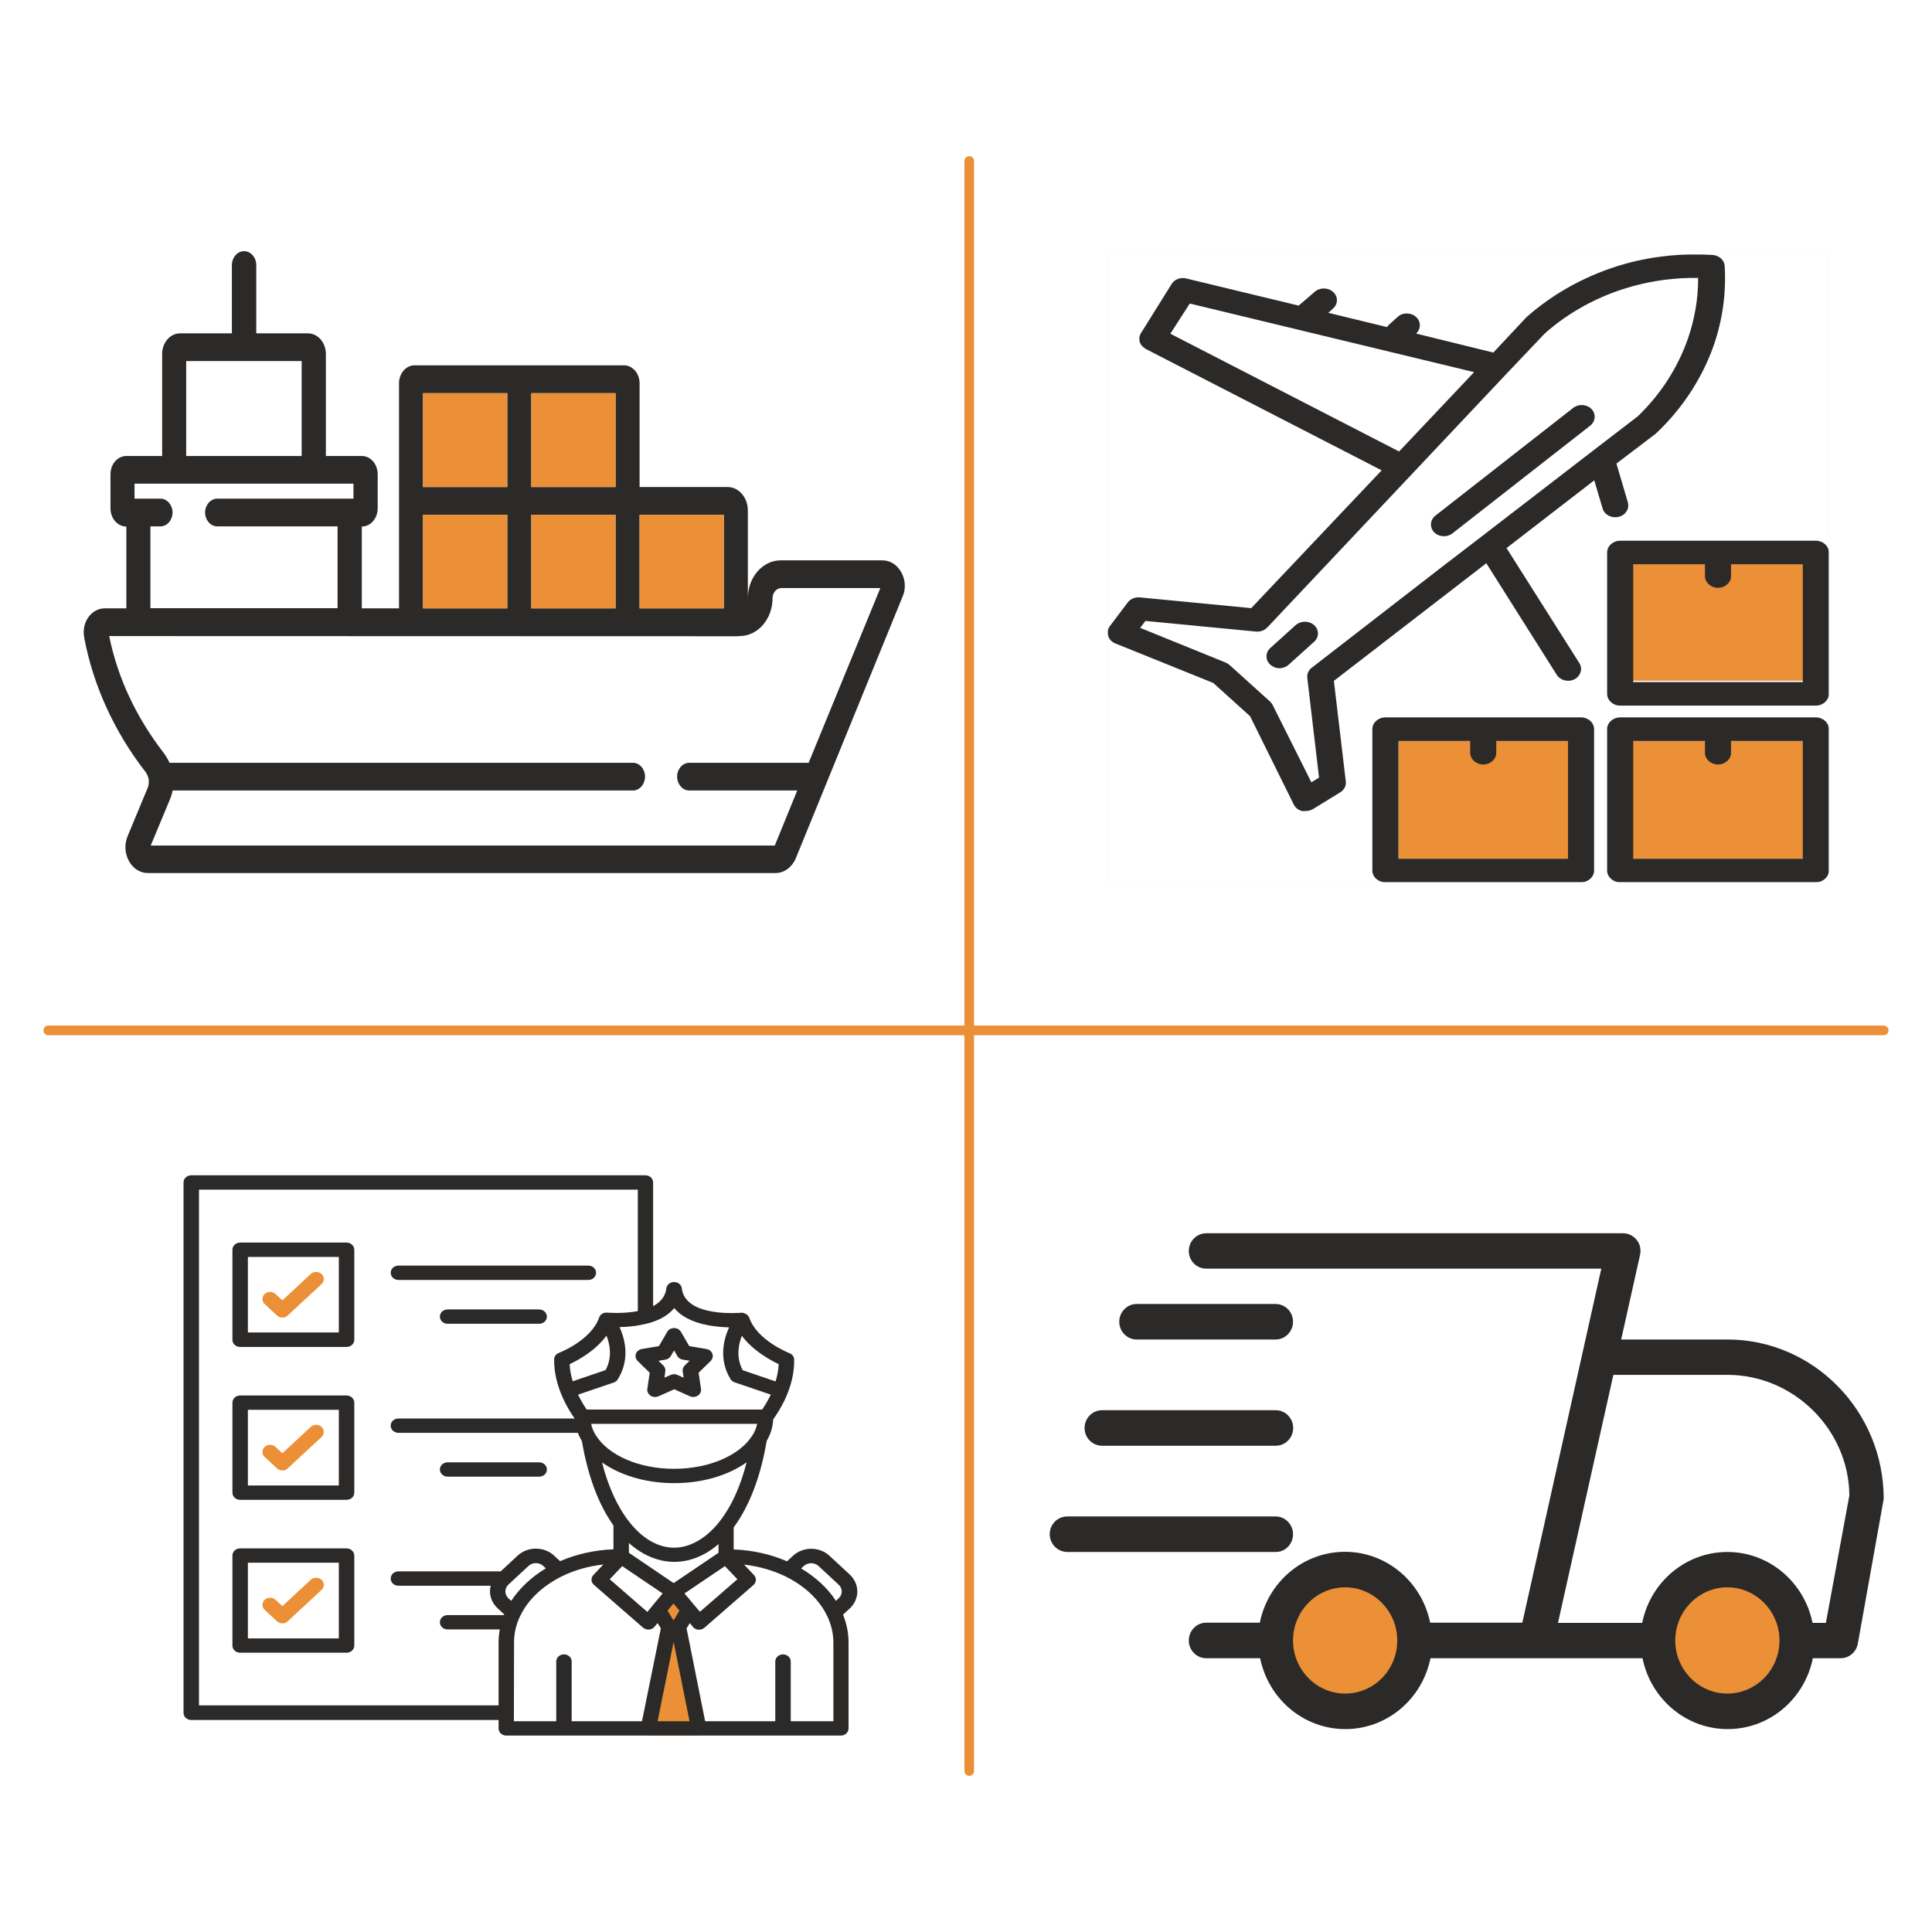
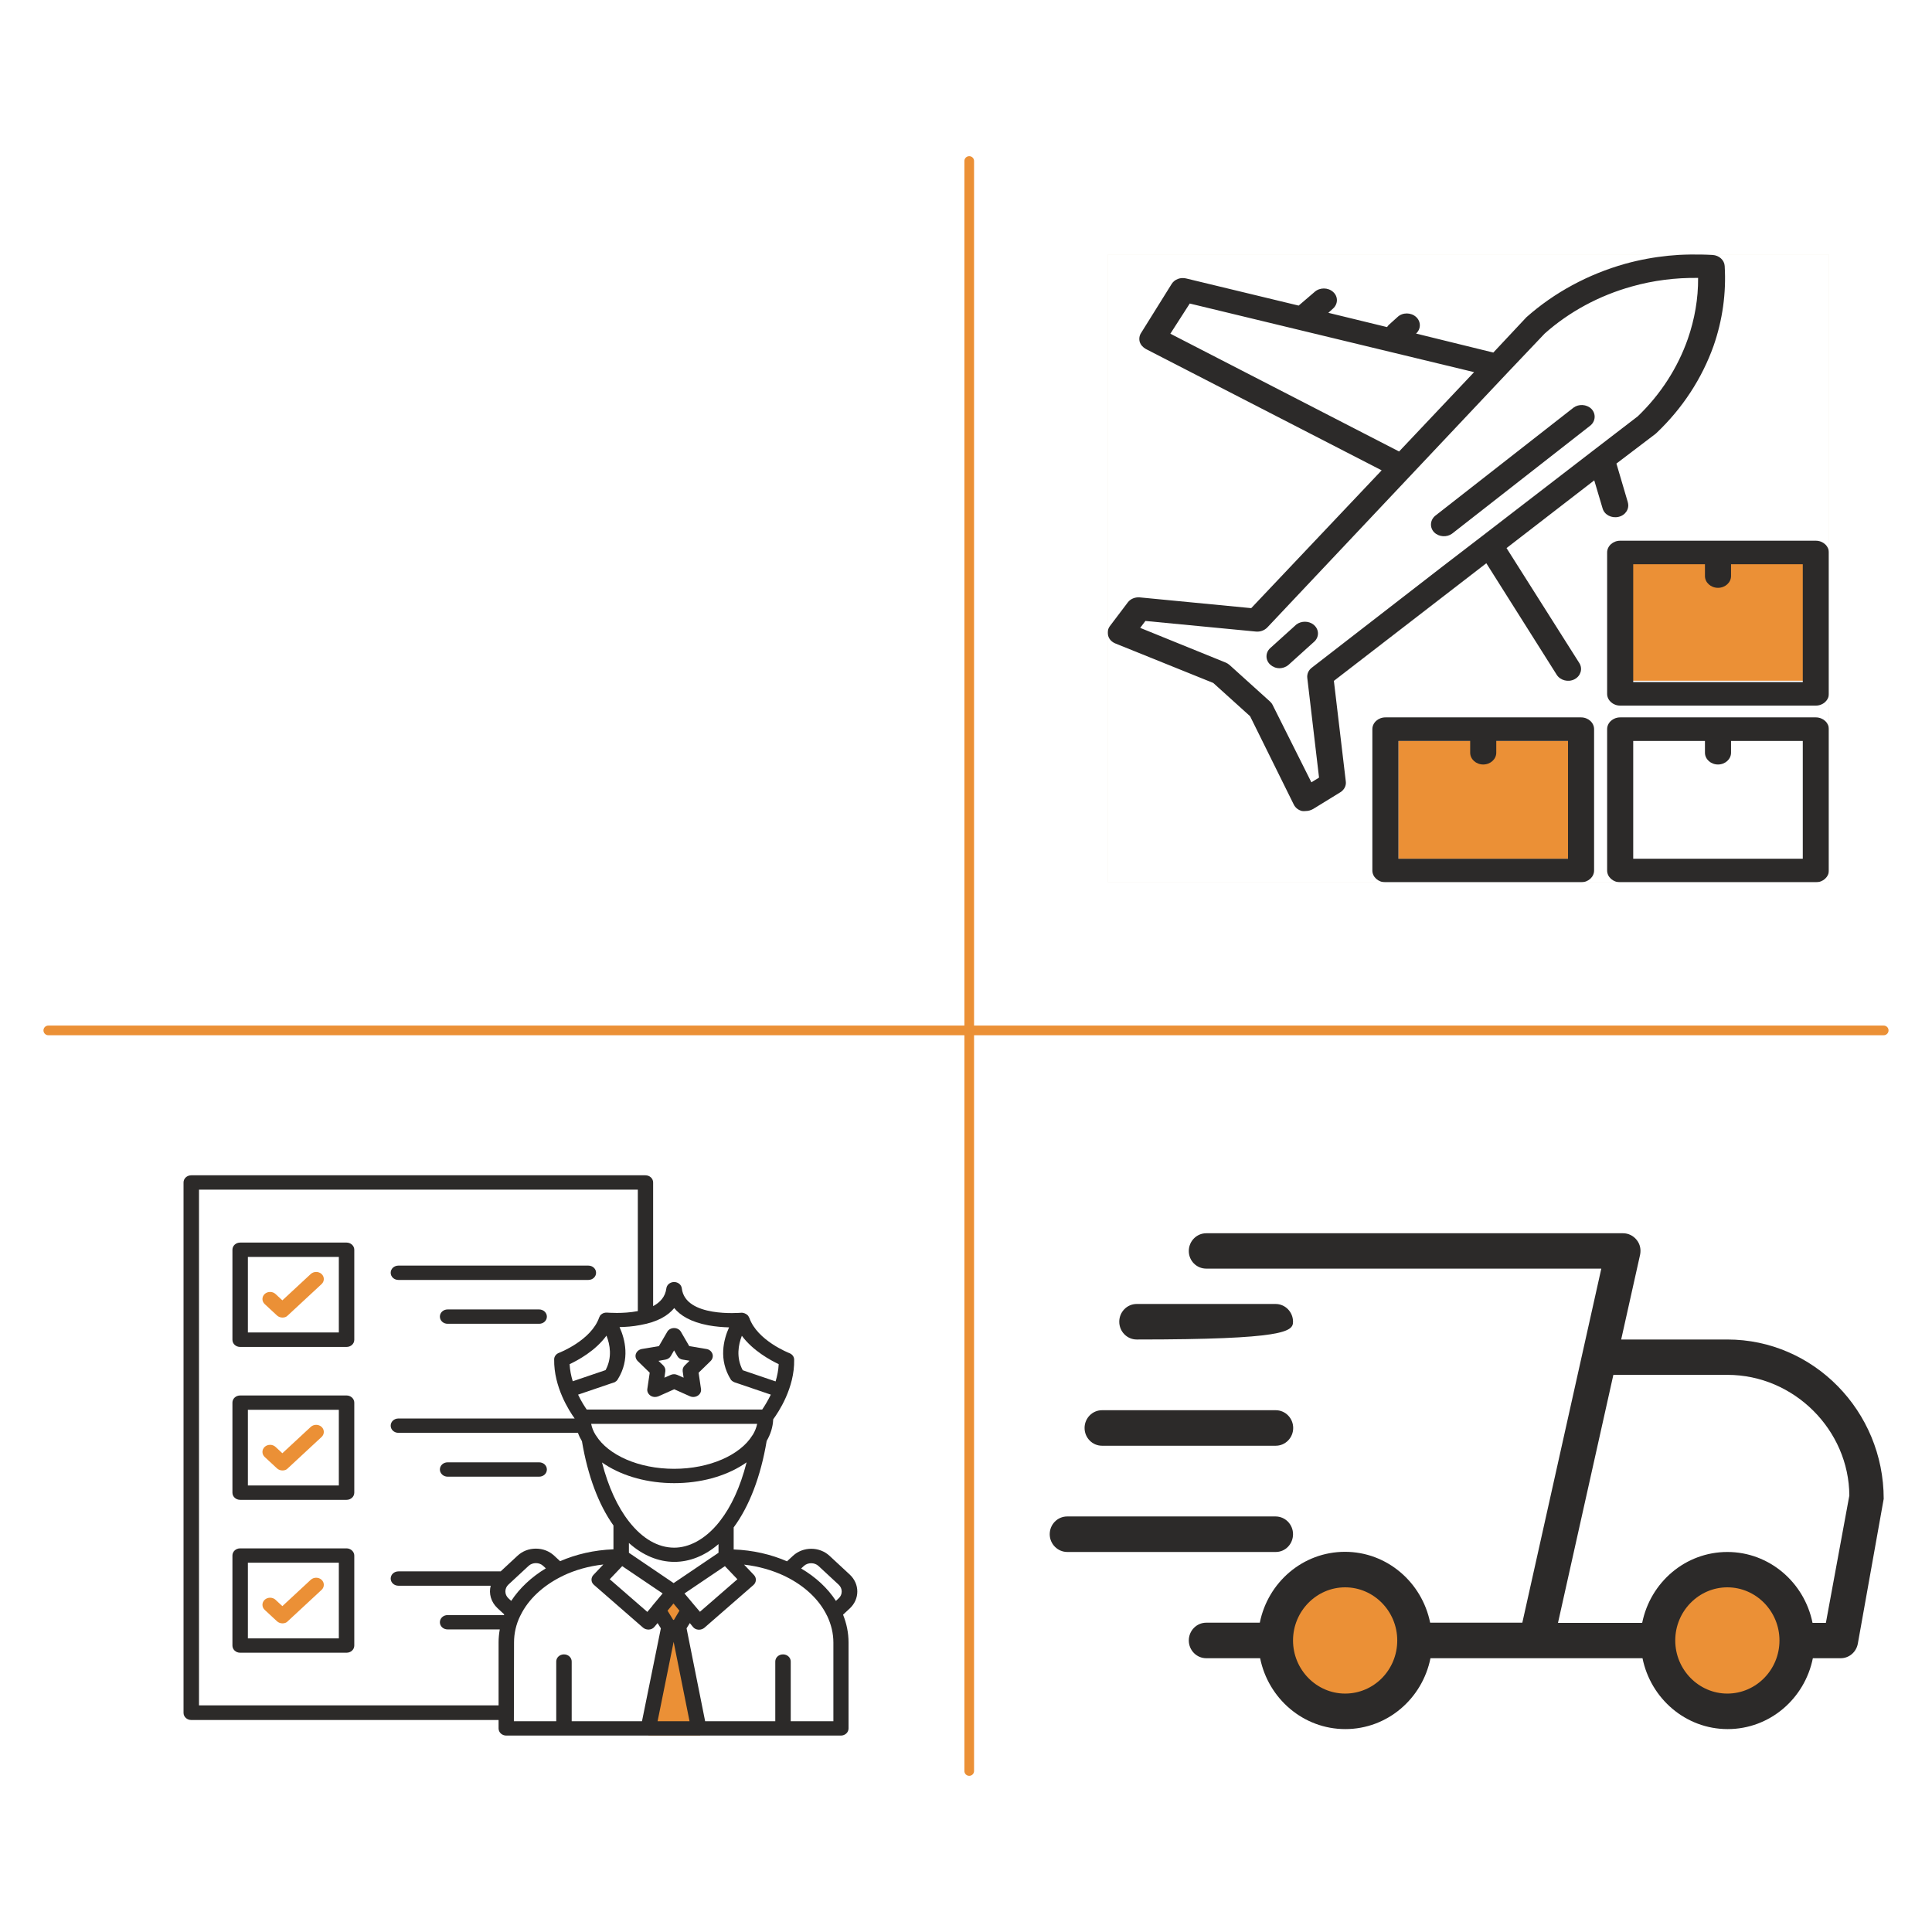
<svg xmlns="http://www.w3.org/2000/svg" width="600" height="600" viewBox="0 0 600 600" fill="none">
  <rect width="600" height="600" fill="#F5F5F5" />
  <rect width="600" height="600" fill="white" />
  <g clip-path="url(#clip0_0_1)">
    <path d="M568 79H344V274H568V79Z" fill="#F5F5F5" />
    <mask id="mask0_0_1" style="mask-type:luminance" maskUnits="userSpaceOnUse" x="-1742" y="-1587" width="4779" height="18202">
      <path d="M3036.98 -1586.53H-1741.69V16615H3036.98V-1586.53Z" fill="white" />
    </mask>
    <g mask="url(#mask0_0_1)">
      <path d="M3036.98 -1586.53H-1741.69V16615H3036.98V-1586.53Z" fill="white" />
      <path d="M3036.98 -462.412H-1741.69V14777.4H3036.98V-462.412Z" fill="#FFEFCD" fill-opacity="0.4" />
      <g filter="url(#filter0_d_0_1)">
        <path d="M454.756 363.471C568.158 363.471 660.089 279.248 660.089 175.353C660.089 71.459 568.158 -12.765 454.756 -12.765C341.353 -12.765 249.422 71.459 249.422 175.353C249.422 279.248 341.353 363.471 454.756 363.471Z" fill="white" />
      </g>
      <path d="M486.957 230.106H434.299V266.684H486.957V230.106Z" fill="#EB9036" />
-       <path d="M562.046 230.106H505.388V266.684H562.046V230.106Z" fill="#EB9036" />
      <path d="M562.046 174.828H505.388V211.406H562.046V174.828Z" fill="#EB9036" />
      <path d="M491.008 222.791H430.248C428.021 222.791 426.198 224.437 426.198 226.448V270.342C426.198 272.354 428.021 274 430.248 274H491.008C493.236 274 495.059 272.354 495.059 270.342V226.448C495.059 224.437 493.236 222.791 491.008 222.791ZM486.957 266.684H434.299V230.106H456.578V233.764C456.578 235.776 458.401 237.422 460.628 237.422C462.856 237.422 464.679 235.776 464.679 233.764V230.106H486.957V266.684Z" fill="#2C2A29" />
      <path d="M563.919 222.791H503.16C500.932 222.791 499.109 224.437 499.109 226.448V270.342C499.109 272.354 500.932 274 503.16 274H563.919C566.147 274 567.97 272.354 567.97 270.342V226.448C567.97 224.437 566.147 222.791 563.919 222.791ZM559.869 266.684H507.211V230.106H529.489V233.764C529.489 235.776 531.312 237.422 533.54 237.422C535.767 237.422 537.59 235.776 537.59 233.764V230.106H559.869V266.684Z" fill="#2C2A29" />
      <path d="M563.919 167.923H503.16C500.932 167.923 499.109 169.569 499.109 171.581V215.475C499.109 217.487 500.932 219.133 503.16 219.133H563.919C566.147 219.133 567.97 217.487 567.97 215.475V171.581C567.97 169.569 566.147 167.923 563.919 167.923ZM559.869 211.817H507.211V175.239H529.489V178.897C529.489 180.909 531.312 182.555 533.54 182.555C535.767 182.555 537.59 180.909 537.59 178.897V175.239H559.869V211.817Z" fill="#2C2A29" />
      <path d="M502.653 160.516C504.831 160.013 506.097 158.002 505.54 156.036C505.54 156.036 505.54 156.036 505.54 155.99L501.995 143.965L514.147 134.729L514.451 134.454C522.552 126.773 528.578 117.491 532.173 107.386C534.958 99.385 536.122 90.972 535.616 82.605C535.514 80.776 533.894 79.313 531.869 79.176C522.704 78.581 513.489 79.496 504.729 81.919C493.185 85.165 482.654 90.881 474.046 98.516L463.768 109.49L439.767 103.592C441.337 102.174 441.337 99.842 439.767 98.425C438.198 97.007 435.615 96.962 434.046 98.425L431.211 100.985C431.059 101.168 430.907 101.351 430.755 101.58L412.527 97.145L413.995 95.819C415.565 94.401 415.616 92.069 413.995 90.652C412.426 89.235 409.844 89.235 408.274 90.652L403.312 94.904L368.426 86.491C366.654 86.034 364.78 86.72 363.869 88.183L354.4 103.363C353.843 104.186 353.692 105.192 353.945 106.152C354.249 107.112 354.957 107.889 355.869 108.392L429.084 146.068L388.578 188.864L353.995 185.527C352.527 185.389 351.059 185.984 350.249 187.081L344.679 194.443C344.021 195.357 343.818 196.454 344.173 197.506C344.476 198.557 345.286 199.381 346.4 199.838L376.78 212.091L388.223 222.425L401.793 249.858C402.299 250.864 403.211 251.596 404.375 251.87C404.73 251.916 405.084 251.916 405.489 251.87C406.299 251.87 407.109 251.642 407.818 251.23L416.223 246.063C417.489 245.286 418.147 243.96 417.945 242.634L414.249 211.451L461.59 174.919L483.464 209.577C484.578 211.314 487.059 211.954 488.983 210.948C490.907 209.942 491.565 207.702 490.502 205.965L467.869 170.21L495.109 149.177L497.692 157.864C498.249 159.876 500.476 161.019 502.653 160.516ZM363.464 103.637L369.489 94.264L457.793 115.571L434.502 140.215L363.464 103.637ZM494.755 139.941L460.021 166.689L447.869 176.016L407.362 207.382C406.35 208.159 405.843 209.348 405.995 210.583L409.641 241.491L407.261 242.954L395.211 218.904C395.008 218.493 394.704 218.127 394.35 217.807L381.844 206.513C381.489 206.193 381.084 205.965 380.679 205.782L354.097 194.991L355.717 192.842L389.995 196.134C391.312 196.271 392.628 195.814 393.54 194.9L468.122 115.799L479.717 103.592C487.312 96.825 496.628 91.795 506.805 88.96C513.438 87.086 520.375 86.217 527.362 86.308C527.413 92.71 526.299 99.111 524.173 105.238C521.033 114.199 515.767 122.429 508.628 129.288L494.755 139.941Z" fill="#2C2A29" />
      <path d="M488.679 126.59L445.692 160.196C444.071 161.568 443.97 163.9 445.438 165.363C446.907 166.78 449.337 166.917 450.957 165.729L493.945 132.123C495.565 130.751 495.666 128.419 494.198 126.956C492.73 125.538 490.299 125.401 488.679 126.59Z" fill="#2C2A29" />
      <path d="M402.603 193.94L394.502 201.255C392.932 202.673 392.932 205.004 394.502 206.422C395.261 207.108 396.274 207.519 397.337 207.519C398.4 207.519 399.464 207.108 400.223 206.422L408.325 199.106C409.793 197.552 409.59 195.265 407.869 193.94C406.4 192.796 404.122 192.796 402.603 193.94Z" fill="#2C2A29" />
    </g>
  </g>
  <g clip-path="url(#clip1_0_1)">
-     <rect width="255" height="196" transform="translate(26 78)" fill="white" />
    <path d="M279.919 177.749C278.624 175.397 276.433 174.021 274.042 174.021H242.463C236.835 174.021 232.252 179.298 232.252 185.78C232.252 185.894 232.252 186.009 232.252 186.181V158.476C232.252 154.518 229.413 151.249 225.976 151.249H198.631V119.013C198.631 115.973 196.439 113.449 193.799 113.449H128.748C126.108 113.449 123.917 115.973 123.917 119.013V188.935H112.361V163.524C115.101 163.524 117.292 161 117.292 157.845V147.291C117.292 144.136 115.101 141.612 112.361 141.612H101.204V109.949C101.204 106.393 98.713 103.525 95.625 103.525H79.587V82.359C79.587 79.95 77.893 78 75.801 78C73.709 78 72.016 79.95 72.016 82.359V103.525H55.927C52.839 103.525 50.349 106.393 50.349 109.949V141.612H39.241C36.502 141.612 34.31 144.136 34.31 147.291V157.845C34.31 161 36.502 163.524 39.241 163.524V188.935H32.467C30.524 188.935 28.682 189.967 27.436 191.688C26.191 193.466 25.743 195.703 26.141 197.94C28.881 212.739 35.456 227.193 45.168 239.698C45.666 240.386 46.015 241.189 46.165 241.993C46.214 242.222 46.214 242.451 46.214 242.681V242.738C46.214 242.968 46.214 243.197 46.165 243.369C46.165 243.427 46.165 243.427 46.165 243.484C46.165 243.656 46.115 243.885 46.065 244.057C46.065 244.115 46.065 244.172 46.015 244.23C45.965 244.459 45.866 244.688 45.766 244.918L39.64 259.66C38.594 262.183 38.743 265.051 40.038 267.403C41.333 269.755 43.525 271.131 45.916 271.131H240.869C243.559 271.131 245.999 269.296 247.145 266.543L280.268 185.378C281.365 182.969 281.214 180.101 279.919 177.749ZM198.631 159.853H224.781V188.935H198.631V159.853ZM165.009 122.11H191.159V151.249H165.009V122.11ZM165.009 159.853H191.159V188.935H165.009V159.853ZM131.388 122.11H157.538V151.249H131.388V122.11ZM131.388 159.853H157.538V188.935H131.388V159.853ZM57.82 112.129H93.683V141.612H57.82V112.129ZM41.781 150.216H109.771V154.862H67.433C65.391 154.862 63.697 156.813 63.697 159.164C63.697 161.516 65.391 163.467 67.433 163.467H104.84V188.877H46.712V163.467H49.85C51.893 163.467 53.586 161.516 53.586 159.164C53.586 156.813 51.893 154.862 49.85 154.862H41.781V150.216ZM251.13 236.888H214.022C211.98 236.888 210.286 238.838 210.286 241.189C210.286 243.541 211.98 245.491 214.022 245.491H247.593L240.62 262.585H46.812L52.59 248.704C52.69 248.417 52.839 248.13 52.939 247.843C52.988 247.728 52.988 247.671 53.038 247.556C53.088 247.327 53.188 247.155 53.238 246.925C53.287 246.811 53.287 246.696 53.337 246.581C53.387 246.409 53.437 246.237 53.486 246.065C53.536 245.95 53.536 245.778 53.586 245.664C53.586 245.606 53.636 245.549 53.636 245.491H196.589C198.631 245.491 200.324 243.541 200.324 241.189C200.324 238.838 198.631 236.888 196.589 236.888H52.64C52.192 235.855 51.594 234.88 50.946 233.962C42.279 222.777 36.551 210.559 33.911 197.538L228.666 197.596C228.865 197.596 229.512 197.596 229.712 197.538C235.34 197.538 239.923 192.261 239.923 185.78C239.923 184.059 241.168 182.625 242.662 182.625H273.394L251.13 236.888Z" fill="#2C2A29" />
    <path d="M165.009 188.935H191.159V159.853H165.009V188.935Z" fill="#EB9036" />
    <path d="M191.159 122.11H165.009V151.249H191.159V122.11Z" fill="#EB9036" />
    <path d="M157.538 122.11H131.388V151.249H157.538V122.11Z" fill="#EB9036" />
    <path d="M157.538 159.853H131.388V188.935H157.538V159.853Z" fill="#EB9036" />
    <path d="M224.781 159.853H198.631V188.935H224.781V159.853Z" fill="#EB9036" />
  </g>
  <rect width="259" height="156" transform="translate(326 383)" fill="white" />
  <path d="M420.679 530.491C431.963 530.491 441.111 521.167 441.111 509.664C441.111 498.162 431.963 488.837 420.679 488.837C409.394 488.837 400.246 498.162 400.246 509.664C400.246 521.167 409.394 530.491 420.679 530.491Z" fill="#EB9036" />
  <path d="M536.245 530.491C547.529 530.491 556.677 521.167 556.677 509.664C556.677 498.162 547.529 488.837 536.245 488.837C524.96 488.837 515.812 498.162 515.812 509.664C515.812 521.167 524.96 530.491 536.245 530.491Z" fill="#EB9036" />
  <path d="M536.447 415.994H503.471L509.338 389.702C509.692 388.052 509.338 386.351 508.276 385.062C507.265 383.773 505.697 383 504.078 383H374.604C371.62 383 369.192 385.475 369.192 388.516C369.192 391.558 371.62 393.981 374.604 393.981H497.301L472.772 503.942H444.146C441.617 491.415 430.743 481.929 417.695 481.929C404.646 481.929 393.772 491.363 391.243 503.942H374.604C371.62 503.942 369.192 506.417 369.192 509.458C369.192 512.5 371.62 514.974 374.604 514.974H391.344C393.873 527.502 404.747 536.987 417.795 536.987C430.844 536.987 441.718 527.553 444.247 514.974H510.097C512.626 527.502 523.499 536.987 536.548 536.987C549.597 536.987 560.471 527.553 562.999 514.974H571.648C574.227 514.974 576.453 513.118 576.958 510.489L585 465.484C585 438.213 563.202 415.994 536.447 415.994ZM417.745 525.955C408.843 525.955 401.561 518.531 401.561 509.458C401.561 500.385 408.843 492.961 417.745 492.961C426.646 492.961 433.929 500.385 433.929 509.458C433.929 518.583 426.697 525.955 417.745 525.955ZM536.447 525.955C527.546 525.955 520.263 518.531 520.263 509.458C520.263 500.385 527.546 492.961 536.447 492.961C545.348 492.961 552.631 500.385 552.631 509.458C552.631 518.583 545.348 525.955 536.447 525.955ZM567.045 503.994H562.898C560.369 491.466 549.496 481.981 536.447 481.981C523.398 481.981 512.524 491.415 509.996 503.994H483.848L501.044 426.974H536.447C557.284 426.974 574.227 444.244 574.328 464.453L567.045 503.994Z" fill="#2C2A29" />
-   <path d="M353.008 415.994H396.149C399.133 415.994 401.561 413.519 401.561 410.477C401.561 407.436 399.133 404.961 396.149 404.961H353.008C350.024 404.961 347.596 407.436 347.596 410.477C347.596 413.519 350.024 415.994 353.008 415.994Z" fill="#2C2A29" />
+   <path d="M353.008 415.994C399.133 415.994 401.561 413.519 401.561 410.477C401.561 407.436 399.133 404.961 396.149 404.961H353.008C350.024 404.961 347.596 407.436 347.596 410.477C347.596 413.519 350.024 415.994 353.008 415.994Z" fill="#2C2A29" />
  <path d="M342.235 448.987H396.2C399.184 448.987 401.611 446.513 401.611 443.471C401.611 440.43 399.184 437.955 396.2 437.955H342.235C339.251 437.955 336.823 440.43 336.823 443.471C336.823 446.513 339.251 448.987 342.235 448.987Z" fill="#2C2A29" />
  <path d="M401.561 476.465C401.561 473.423 399.133 470.948 396.149 470.948H331.412C328.428 470.948 326 473.423 326 476.465C326 479.506 328.478 481.981 331.462 481.981H396.2C399.184 481.981 401.561 479.506 401.561 476.465Z" fill="#2C2A29" />
  <path d="M301 50L301 550" stroke="#EB9036" stroke-width="3" stroke-linecap="round" />
  <path d="M15 320L585 320" stroke="#EB9036" stroke-width="3" stroke-linecap="round" />
  <path fill-rule="evenodd" clip-rule="evenodd" d="M217.465 538.957H201.359L207.681 507.531L205.374 501.965L211.096 495.757L214.096 500.552L210.727 507.531L217.465 538.957Z" fill="#EB9036" />
  <path fill-rule="evenodd" clip-rule="evenodd" d="M107.627 385.894H74.583C73.245 385.894 72.183 386.879 72.183 388.12V416.078C72.183 417.32 73.245 418.305 74.583 418.305H107.627C108.966 418.305 110.027 417.32 110.027 416.078V388.12C110.027 386.879 108.919 385.894 107.627 385.894ZM105.227 413.809H76.983V390.346H105.227V413.809Z" fill="#2C2A29" />
  <path fill-rule="evenodd" clip-rule="evenodd" d="M123.734 397.496H182.714C184.052 397.496 185.114 396.512 185.114 395.27C185.114 394.029 184.052 393.044 182.714 393.044H123.734C122.395 393.044 121.334 394.029 121.334 395.27C121.334 396.512 122.395 397.496 123.734 397.496Z" fill="#2C2A29" />
  <path fill-rule="evenodd" clip-rule="evenodd" d="M167.438 406.659H139.009C137.671 406.659 136.61 407.644 136.61 408.885C136.61 410.127 137.671 411.112 139.009 411.112H167.438C168.777 411.112 169.838 410.127 169.838 408.885C169.838 407.644 168.73 406.659 167.438 406.659Z" fill="#2C2A29" />
  <path fill-rule="evenodd" clip-rule="evenodd" d="M107.627 433.375H74.583C73.245 433.375 72.183 434.36 72.183 435.602V463.56C72.183 464.802 73.245 465.786 74.583 465.786H107.627C108.966 465.786 110.027 464.802 110.027 463.56V435.602C110.027 434.36 108.919 433.375 107.627 433.375ZM105.227 461.334H76.983V437.828H105.227V461.334Z" fill="#2C2A29" />
  <path fill-rule="evenodd" clip-rule="evenodd" d="M139.009 458.594H167.438C168.777 458.594 169.838 457.609 169.838 456.367C169.838 455.125 168.777 454.141 167.438 454.141H139.009C137.671 454.141 136.61 455.125 136.61 456.367C136.61 457.566 137.671 458.594 139.009 458.594Z" fill="#2C2A29" />
  <path fill-rule="evenodd" clip-rule="evenodd" d="M107.627 480.857H74.583C73.245 480.857 72.183 481.842 72.183 483.084V511.042C72.183 512.283 73.245 513.268 74.583 513.268H107.627C108.966 513.268 110.027 512.283 110.027 511.042V483.084C110.027 481.885 108.919 480.857 107.627 480.857ZM105.227 508.815H76.983V485.31H105.227V508.815Z" fill="#2C2A29" />
  <path fill-rule="evenodd" clip-rule="evenodd" d="M266.246 494.258C266.246 492.289 265.415 490.405 263.893 488.992L257.616 483.169C254.478 480.258 249.401 480.258 246.263 483.169L244.417 484.882C239.479 482.741 233.849 481.414 227.849 481.2V474.349C232.695 467.799 236.248 458.551 238.095 447.504C239.341 445.364 240.033 443.094 240.125 440.782C241.694 438.642 246.817 431.063 246.632 422.244C246.632 421.344 246.032 420.574 245.155 420.231C245.063 420.188 235.141 416.335 232.695 409.228C232.695 409.228 232.695 409.185 232.649 409.185C232.649 409.142 232.603 409.099 232.556 409.014C232.51 408.928 232.464 408.885 232.464 408.8C232.418 408.757 232.418 408.714 232.372 408.671C232.326 408.586 232.28 408.543 232.233 408.5C232.187 408.457 232.141 408.414 232.095 408.371C232.049 408.329 231.957 408.243 231.864 408.2C231.818 408.157 231.818 408.157 231.772 408.115H231.726C231.633 408.029 231.495 407.986 231.403 407.943C231.403 407.943 231.357 407.943 231.357 407.901C231.218 407.858 231.08 407.815 230.941 407.772C230.895 407.772 230.849 407.772 230.803 407.729C230.71 407.729 230.618 407.687 230.526 407.687C230.48 407.687 230.387 407.687 230.341 407.687C230.295 407.687 230.203 407.687 230.157 407.687C229.972 407.687 212.804 409.271 211.742 400.108C211.604 398.995 210.589 398.139 209.343 398.139C208.143 398.139 207.081 398.995 206.943 400.108C206.62 402.72 205.005 404.475 202.835 405.631V367.226C202.835 365.985 201.774 365 200.436 365H59.4C58.062 365 57 365.985 57 367.226V531.936C57 533.177 58.062 534.162 59.4 534.162H154.839V536.774C154.839 538.015 155.9 539 157.239 539H261.124C262.462 539 263.523 538.015 263.523 536.774V510.1C263.523 507.103 262.923 504.192 261.816 501.451L263.893 499.525C265.415 498.112 266.246 496.228 266.246 494.258ZM176.899 423.656C179.53 422.415 184.929 419.504 188.344 414.794C189.452 417.577 190.19 421.558 188.067 425.498L177.868 428.965C177.36 427.296 176.991 425.498 176.899 423.656ZM233.849 445.492C233.803 445.578 233.71 445.663 233.664 445.749C229.926 451.829 220.419 456.153 209.343 456.153C198.313 456.153 188.898 451.871 185.114 445.835C185.068 445.749 185.021 445.663 184.929 445.578C184.283 444.507 183.822 443.394 183.591 442.195H235.141C234.91 443.351 234.449 444.464 233.849 445.492ZM187.929 454.826C193.698 458.551 201.313 460.606 209.389 460.606C217.465 460.606 225.08 458.551 230.849 454.826C231.172 454.612 231.541 454.355 231.864 454.141C229.834 462.104 226.972 467.97 223.742 472.166C223.603 472.294 223.511 472.423 223.419 472.594C218.896 478.288 213.773 480.643 209.389 480.643C204.358 480.643 199.513 477.86 195.359 472.551C191.759 467.97 188.898 461.719 186.96 454.183C187.283 454.398 187.606 454.612 187.929 454.826ZM209.204 491.647L195.313 482.227V479.187C199.559 482.998 204.451 485.053 209.435 485.053C214.235 485.053 218.988 483.126 223.142 479.53V482.227L209.204 491.647ZM193.236 486.38L205.789 494.858L202.605 498.668C202.605 498.668 202.605 498.668 202.605 498.711L201.036 500.595L189.36 490.448L193.236 486.38ZM209.204 509.886L214.142 534.547H204.22L209.204 509.886ZM209.297 503.078H209.066L207.312 500.21L209.158 497.983L211.004 500.21L209.297 503.078ZM215.804 498.711C215.804 498.668 215.804 498.668 215.804 498.711L212.573 494.858L225.126 486.38L229.003 490.448L217.373 500.552L215.804 498.711ZM241.833 423.656C241.74 425.54 241.371 427.339 240.864 429.008L230.664 425.54C228.541 421.558 229.326 417.577 230.387 414.837C233.849 419.504 239.248 422.415 241.833 423.656ZM209.389 406.231C211.281 408.543 214.511 410.555 219.957 411.583C222.265 412.011 224.572 412.182 226.418 412.225C224.711 415.993 223.096 422.244 226.972 428.452C227.018 428.495 227.018 428.537 227.065 428.58C227.111 428.623 227.111 428.666 227.157 428.666C227.249 428.751 227.341 428.837 227.434 428.923C227.434 428.923 227.48 428.965 227.526 428.965C227.618 429.051 227.711 429.094 227.803 429.137C227.849 429.137 227.849 429.18 227.895 429.18C228.034 429.265 228.126 429.308 228.264 429.351C228.264 429.351 228.264 429.351 228.311 429.351L239.387 433.119C238.371 435.174 237.356 436.801 236.71 437.743H182.206C181.56 436.801 180.499 435.174 179.53 433.119L190.606 429.351C190.606 429.351 190.606 429.351 190.652 429.351C190.79 429.308 190.929 429.265 191.021 429.18L191.067 429.137C191.159 429.094 191.298 429.008 191.39 428.923L191.436 428.88C191.529 428.794 191.621 428.709 191.713 428.58C191.713 428.537 191.759 428.537 191.759 428.495C191.806 428.452 191.806 428.409 191.852 428.366C195.728 422.158 194.113 415.907 192.406 412.139C194.252 412.096 196.513 411.968 198.867 411.497C204.266 410.555 207.497 408.543 209.389 406.231ZM61.8 529.709V369.453H198.082V407.173C193.421 408.072 188.667 407.644 188.575 407.644C188.529 407.644 188.437 407.644 188.39 407.644C188.344 407.644 188.298 407.644 188.252 407.644C188.114 407.644 188.021 407.644 187.883 407.687H187.837C187.514 407.729 187.237 407.858 186.96 408.029C186.821 408.115 186.729 408.2 186.637 408.286L186.591 408.329C186.498 408.414 186.452 408.5 186.36 408.586C186.36 408.629 186.314 408.629 186.314 408.671C186.268 408.757 186.221 408.885 186.175 408.971C186.175 409.014 186.129 409.014 186.129 409.057C186.129 409.099 186.083 409.099 186.083 409.142C183.637 416.25 173.715 420.103 173.576 420.146C172.699 420.488 172.099 421.259 172.099 422.158C171.961 430.721 176.761 438.171 178.468 440.526H123.734C122.395 440.526 121.334 441.51 121.334 442.752C121.334 443.994 122.395 444.978 123.734 444.978H179.483C179.806 445.877 180.222 446.734 180.729 447.59C182.529 458.294 185.898 467.285 190.513 473.75V481.157C184.514 481.371 178.883 482.698 173.945 484.839L172.099 483.126C170.576 481.714 168.592 480.943 166.423 480.943C164.254 480.943 162.269 481.714 160.746 483.126L155.485 488.007H123.734C122.395 488.007 121.334 488.992 121.334 490.234C121.334 491.475 122.395 492.46 123.734 492.46H152.393C151.747 494.901 152.485 497.555 154.516 499.439L156.593 501.366C156.547 501.451 156.547 501.494 156.5 501.58H139.009C137.671 501.58 136.61 502.564 136.61 503.806C136.61 505.048 137.671 506.032 139.009 506.032H155.208C154.977 507.36 154.839 508.687 154.839 510.014V529.624H61.8V529.709ZM158.762 497.17L157.885 496.356C156.639 495.2 156.639 493.274 157.885 492.118L164.162 486.295C164.761 485.738 165.592 485.438 166.423 485.438C167.3 485.438 168.084 485.738 168.684 486.295L169.515 487.065C165.038 489.763 161.346 493.231 158.762 497.17ZM159.639 510.057C159.639 507.188 160.285 504.448 161.531 501.879C161.577 501.794 161.623 501.708 161.669 501.623C164.069 496.699 168.592 492.503 174.315 489.634C174.499 489.592 174.638 489.506 174.822 489.377C178.56 487.579 182.806 486.38 187.375 485.867L184.283 489.121C183.452 490.02 183.498 491.39 184.468 492.203L199.697 505.476C200.159 505.861 200.713 506.075 201.359 506.075C201.405 506.075 201.497 506.075 201.543 506.075C202.236 506.032 202.835 505.733 203.251 505.219L204.22 504.063L205.235 505.69L199.374 534.547H177.545V516.008C177.545 514.767 176.484 513.782 175.145 513.782C173.807 513.782 172.745 514.767 172.745 516.008V534.547H159.592L159.639 510.057ZM245.571 534.547V516.008C245.571 514.767 244.509 513.782 243.171 513.782C241.833 513.782 240.771 514.767 240.771 516.008V534.547H218.988L213.219 505.69L214.235 504.063L215.204 505.262C215.619 505.776 216.219 506.075 216.912 506.118C216.957 506.118 217.05 506.118 217.096 506.118C217.696 506.118 218.296 505.904 218.758 505.519L233.987 492.246C234.91 491.433 235.002 490.062 234.172 489.163L231.08 485.909C235.649 486.423 239.894 487.665 243.633 489.42C243.771 489.506 243.956 489.592 244.14 489.677C249.909 492.546 254.386 496.742 256.785 501.665C256.832 501.751 256.878 501.837 256.924 501.922C258.124 504.491 258.816 507.231 258.816 510.1V534.547H245.571ZM248.801 487.108L249.632 486.338C250.878 485.182 252.955 485.182 254.201 486.338L260.477 492.161C261.077 492.717 261.4 493.488 261.4 494.258C261.4 495.072 261.077 495.8 260.477 496.356L259.601 497.17C257.062 493.231 253.324 489.763 248.801 487.108Z" fill="#2C2A29" />
  <path fill-rule="evenodd" clip-rule="evenodd" d="M197.482 420.445C197.205 421.216 197.436 422.072 198.036 422.672L201.774 426.311L201.036 431.32C200.897 432.134 201.313 432.947 202.005 433.418C202.42 433.718 202.928 433.846 203.435 433.846C203.805 433.846 204.128 433.761 204.497 433.632L209.389 431.449L214.281 433.632C215.066 433.975 216.034 433.889 216.727 433.418C217.465 432.947 217.835 432.134 217.696 431.32L216.957 426.311L220.696 422.672C221.296 422.072 221.527 421.216 221.25 420.445C220.973 419.675 220.28 419.075 219.404 418.947L214.05 418.048L211.466 413.595C211.05 412.867 210.22 412.439 209.343 412.439C208.466 412.439 207.635 412.867 207.22 413.595L204.635 418.048L199.282 418.947C198.451 419.118 197.759 419.675 197.482 420.445ZM206.666 422.244C207.404 422.115 208.004 421.687 208.327 421.13L209.343 419.375L210.358 421.13C210.681 421.73 211.327 422.158 212.019 422.244L214.143 422.586L212.665 424.042C212.158 424.513 211.927 425.198 212.019 425.883L212.296 427.852L210.358 426.996C209.712 426.696 208.927 426.696 208.281 426.996L206.343 427.852L206.62 425.883C206.712 425.198 206.481 424.556 205.974 424.042L204.497 422.629L206.666 422.244Z" fill="#2C2A29" />
  <path fill-rule="evenodd" clip-rule="evenodd" d="M87.736 409.185C87.136 409.185 86.49 408.971 86.029 408.543L82.198 404.989C81.275 404.133 81.275 402.72 82.198 401.864C83.121 401.007 84.644 401.007 85.567 401.864L87.69 403.833L96.505 395.656C97.428 394.799 98.951 394.799 99.874 395.656C100.797 396.512 100.797 397.925 99.874 398.781L89.352 408.543C88.982 408.971 88.382 409.185 87.736 409.185Z" fill="#EB9036" />
  <path fill-rule="evenodd" clip-rule="evenodd" d="M87.736 456.667C87.136 456.667 86.49 456.453 86.029 456.025L82.198 452.471C81.275 451.615 81.275 450.202 82.198 449.345C83.121 448.489 84.644 448.489 85.567 449.345L87.69 451.315L96.505 443.137C97.428 442.281 98.951 442.281 99.874 443.137C100.797 443.994 100.797 445.406 99.874 446.263L89.352 456.025C88.982 456.453 88.382 456.667 87.736 456.667Z" fill="#EB9036" />
  <path fill-rule="evenodd" clip-rule="evenodd" d="M87.736 504.149C87.136 504.149 86.49 503.935 86.029 503.506L82.198 499.953C81.275 499.096 81.275 497.683 82.198 496.827C83.121 495.971 84.644 495.971 85.567 496.827L87.69 498.797L96.505 490.619C97.428 489.763 98.951 489.763 99.874 490.619C100.797 491.475 100.797 492.888 99.874 493.745L89.352 503.506C88.982 503.935 88.382 504.149 87.736 504.149Z" fill="#EB9036" />
  <defs>
    <filter id="filter0_d_0_1" x="243.422" y="-17.765" width="422.667" height="388.235" filterUnits="userSpaceOnUse" color-interpolation-filters="sRGB">
      <feFlood flood-opacity="0" result="BackgroundImageFix" />
      <feColorMatrix in="SourceAlpha" type="matrix" values="0 0 0 0 0 0 0 0 0 0 0 0 0 0 0 0 0 0 127 0" result="hardAlpha" />
      <feOffset dy="1" />
      <feGaussianBlur stdDeviation="3" />
      <feComposite in2="hardAlpha" operator="out" />
      <feColorMatrix type="matrix" values="0 0 0 0 0.616 0 0 0 0 0.647 0 0 0 0 0.706 0 0 0 0.65 0" />
      <feBlend mode="normal" in2="BackgroundImageFix" result="effect1_dropShadow_0_1" />
      <feBlend mode="normal" in="SourceGraphic" in2="effect1_dropShadow_0_1" result="shape" />
    </filter>
    <clipPath id="clip0_0_1">
      <rect width="224" height="195" fill="white" transform="translate(344 79)" />
    </clipPath>
    <clipPath id="clip1_0_1">
-       <rect width="255" height="196" fill="white" transform="translate(26 78)" />
-     </clipPath>
+       </clipPath>
  </defs>
</svg>